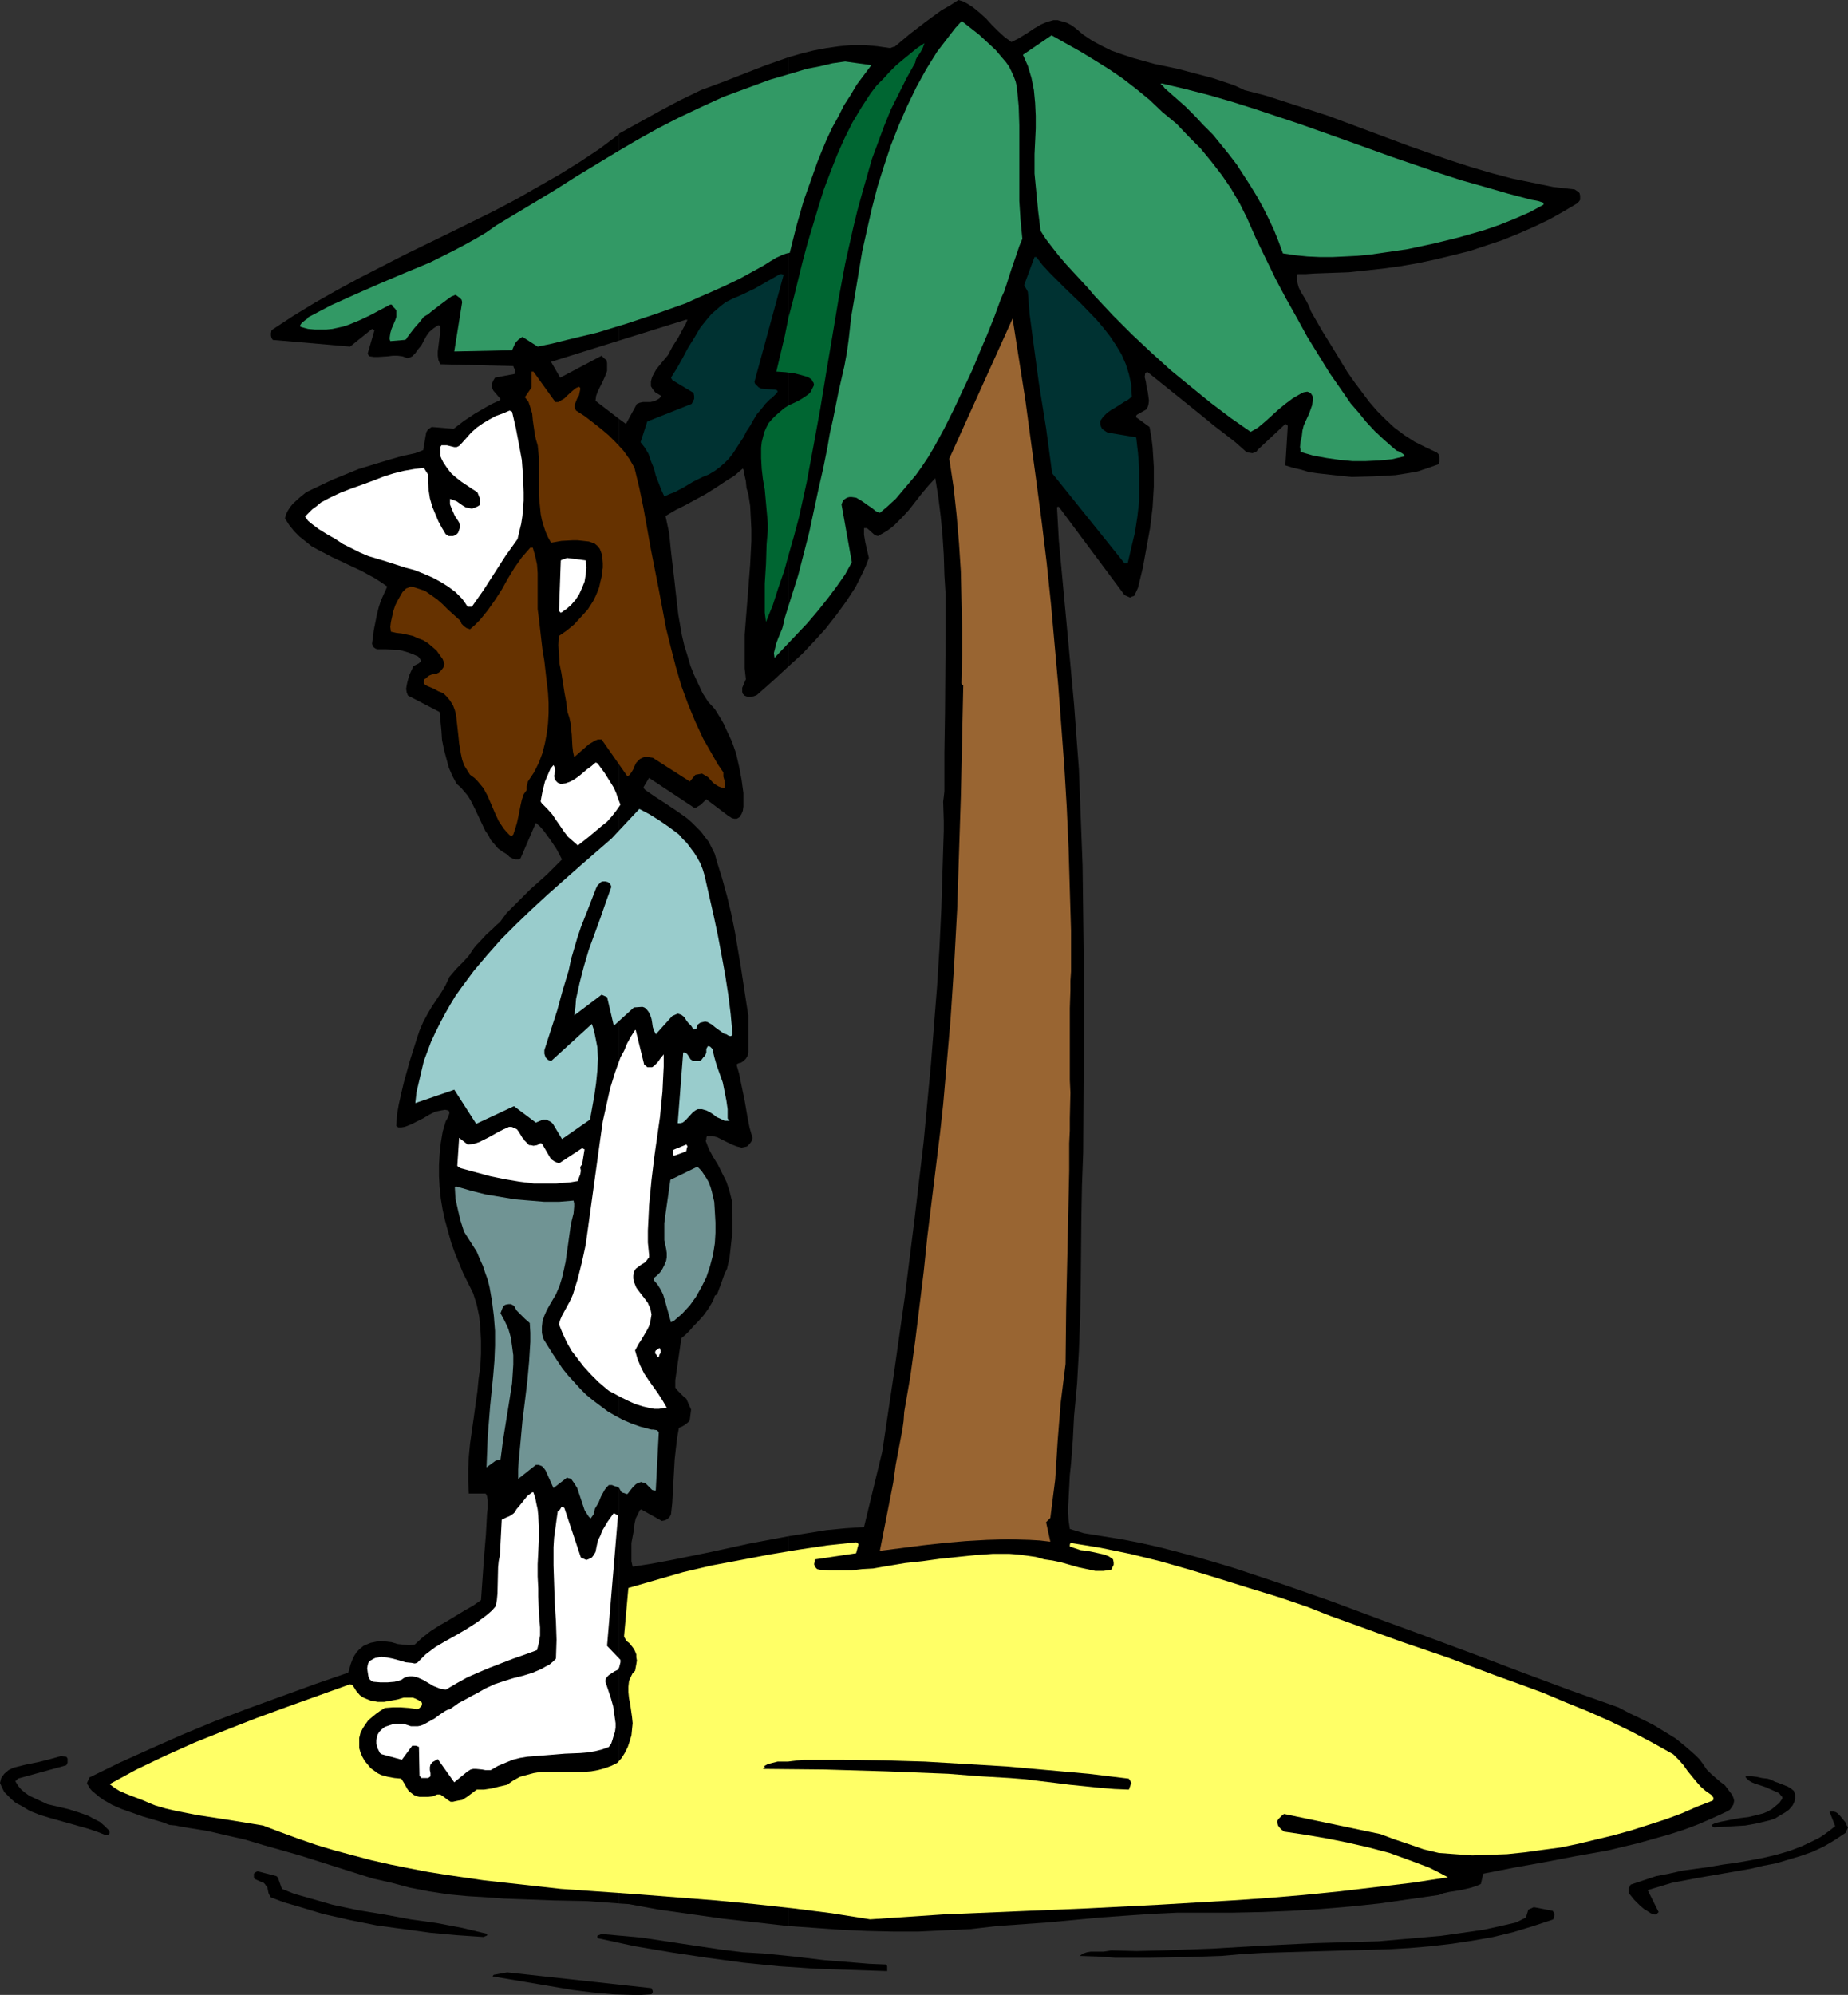
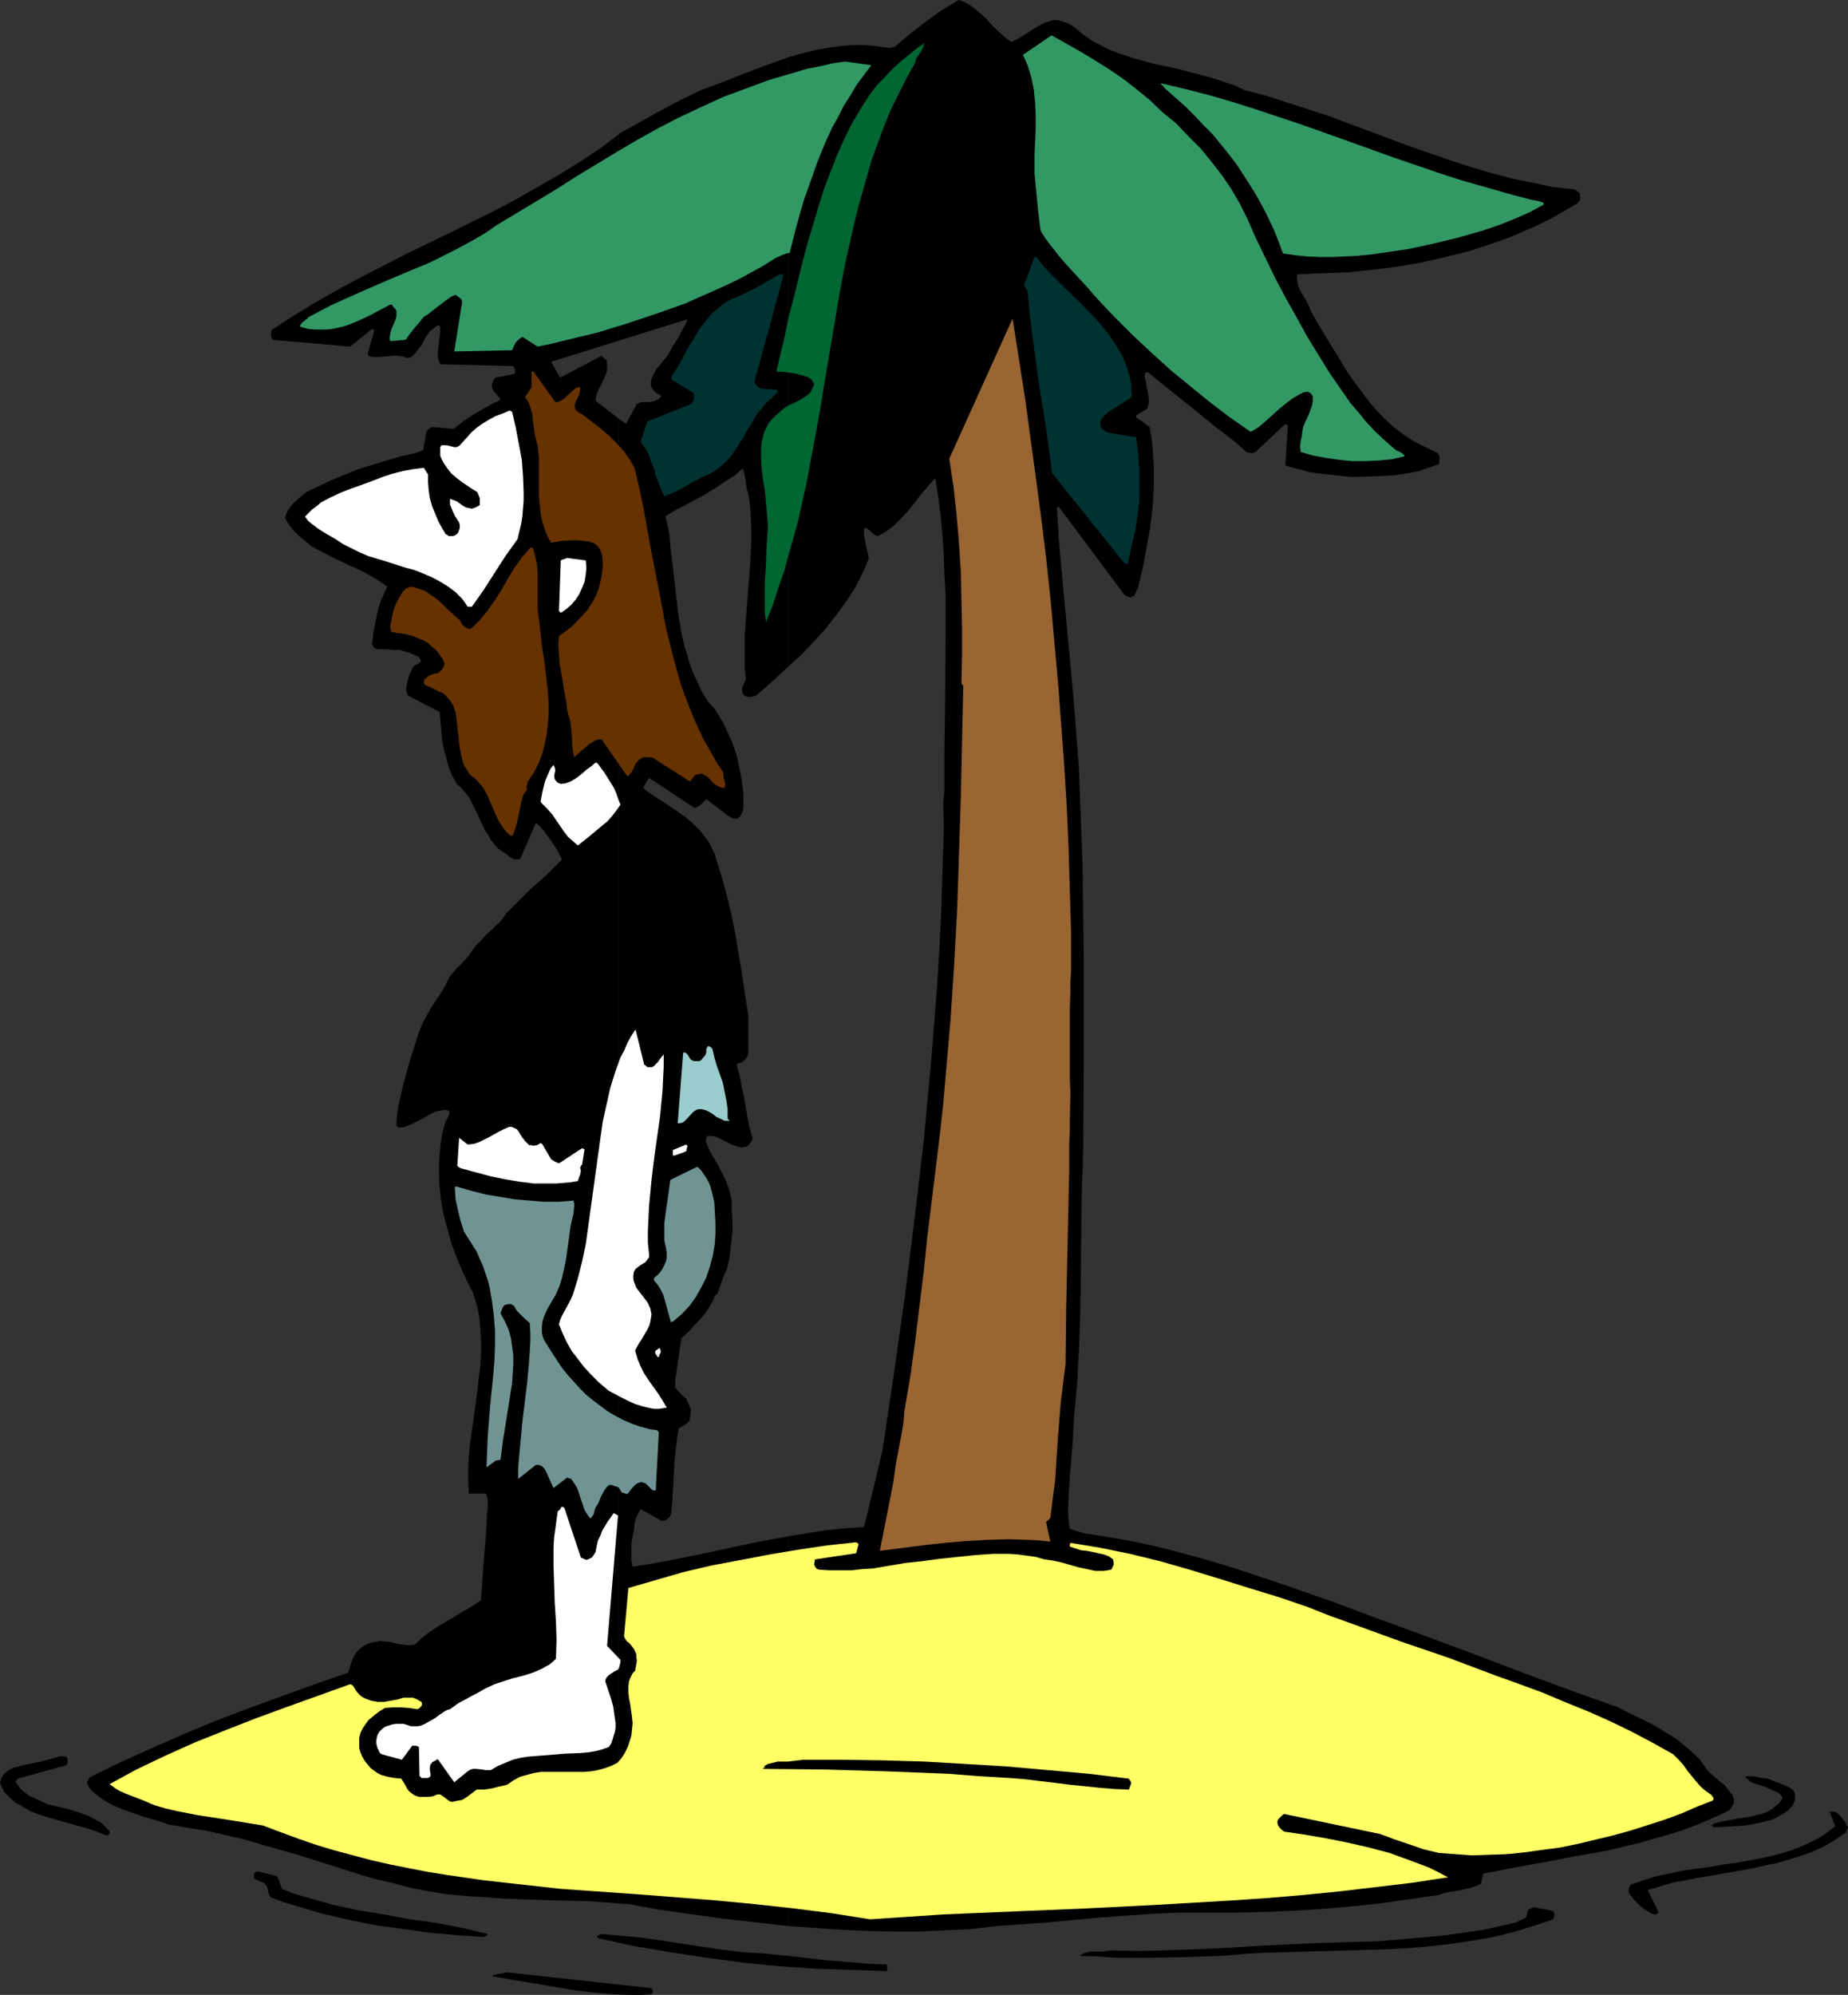
<svg xmlns="http://www.w3.org/2000/svg" xmlns:ns1="http://sodipodi.sourceforge.net/DTD/sodipodi-0.dtd" xmlns:ns2="http://www.inkscape.org/namespaces/inkscape" version="1.0" width="129.766mm" height="140.035mm" id="svg35" ns1:docname="Lonely on Island.wmf">
  <rect width="100%" height="100%" fill="#333333" stroke="none" />
  <ns1:namedview id="namedview35" pagecolor="#ffffff" bordercolor="#000000" borderopacity="0.25" ns2:showpageshadow="2" ns2:pageopacity="0.0" ns2:pagecheckerboard="0" ns2:deskcolor="#d1d1d1" ns2:document-units="mm" />
  <defs id="defs1">
    <pattern id="WMFhbasepattern" patternUnits="userSpaceOnUse" width="6" height="6" x="0" y="0" />
  </defs>
  <path style="fill:#000000;fill-opacity:1;fill-rule:evenodd;stroke:none" d="m 209.272,407.576 v 103.429 l 6.949,0.485 6.787,0.485 6.949,0.323 6.949,0.162 h 6.949 l 6.787,-0.323 6.949,-0.323 6.949,-0.808 6.787,-0.485 6.787,-0.485 13.736,-1.293 6.787,-0.485 6.949,-0.485 6.949,-0.323 h 6.949 7.757 l 7.757,-0.162 7.757,-0.323 7.757,-0.485 7.757,-0.646 7.757,-0.808 7.918,-1.131 7.918,-1.131 1.293,-0.485 1.454,-0.323 3.07,-0.485 2.747,-0.646 1.454,-0.485 1.131,-0.485 0.646,-2.747 v 0 l 8.242,-1.616 8.08,-1.454 8.403,-1.616 8.242,-1.454 8.08,-1.939 4.04,-1.131 4.04,-1.131 4.04,-1.293 3.878,-1.454 3.717,-1.616 3.878,-1.778 0.808,-0.485 0.485,-0.646 0.485,-0.808 0.162,-0.97 -0.162,-0.646 -0.323,-0.808 -0.97,-1.293 -0.97,-1.293 -1.293,-0.97 -2.424,-2.101 -1.131,-1.131 -0.97,-1.454 -0.97,-1.293 -1.131,-1.131 -2.586,-2.263 -2.586,-2.101 -2.909,-1.778 -2.909,-1.778 -3.232,-1.616 -3.07,-1.454 -3.07,-1.616 -12.766,-4.525 -12.605,-4.687 -12.766,-4.848 -12.605,-4.687 -12.766,-4.687 -12.605,-4.687 -12.928,-4.525 -13.09,-4.363 -4.848,-1.454 -5.01,-1.454 -4.848,-1.293 -5.01,-1.293 -5.01,-1.131 -5.01,-0.97 -5.01,-0.808 -5.01,-0.808 -3.717,-1.131 -0.162,-1.131 -0.162,-1.131 -0.162,-2.747 0.323,-5.979 0.162,-3.232 0.323,-3.071 0.485,-6.303 0.323,-6.303 0.808,-8.727 0.485,-8.727 0.323,-8.727 0.162,-8.727 0.162,-17.454 0.162,-8.888 0.323,-8.727 0.162,-25.373 v -25.211 l -0.162,-12.767 -0.162,-12.767 -0.485,-12.767 -0.485,-12.767 -0.646,-8.565 -0.646,-8.727 -1.616,-17.454 -1.616,-17.292 -0.808,-8.727 -0.485,-8.727 0.162,-0.162 h 0.323 l 17.453,23.433 1.454,0.646 0.646,-0.323 h 0.162 l 0.323,-0.162 0.97,-2.101 1.293,-5.333 0.97,-5.333 0.97,-5.333 0.646,-5.333 0.323,-5.495 v -5.333 l -0.162,-2.586 -0.162,-2.586 -0.323,-2.586 -0.485,-2.747 -3.555,-2.586 v -0.323 l 0.162,-0.323 2.586,-1.454 0.323,-0.646 0.162,-0.485 0.162,-1.131 -0.162,-1.293 -0.162,-1.131 -0.323,-1.293 -0.162,-1.293 -0.323,-1.293 0.162,-1.131 0.485,-0.162 h 0.162 l 14.867,11.959 2.747,2.263 2.747,2.101 2.909,2.263 2.909,2.586 0.323,0.162 h 0.323 l 0.97,0.162 0.808,-0.323 0.323,-0.162 0.162,-0.323 7.434,-6.949 0.323,0.162 0.162,0.162 0.162,0.162 -0.646,10.505 2.101,0.646 2.101,0.485 2.101,0.646 2.262,0.323 4.363,0.485 4.686,0.485 5.818,-0.162 2.909,-0.162 2.909,-0.162 3.07,-0.485 2.747,-0.485 2.909,-0.97 2.747,-0.97 0.162,-0.646 v -0.646 -0.646 l -0.162,-0.646 -0.323,-0.323 -0.162,-0.162 -3.07,-1.454 -2.909,-1.454 -2.747,-1.778 -2.586,-1.939 -2.262,-2.101 -2.262,-2.263 -2.101,-2.424 -1.939,-2.586 -1.939,-2.586 -1.939,-2.747 -3.232,-5.333 -3.394,-5.495 -3.07,-5.333 -0.485,-1.293 -0.646,-1.293 -0.646,-1.131 -0.808,-1.293 -0.646,-1.293 -0.323,-1.131 -0.162,-1.293 V 73.209 l 0.162,-0.485 h 2.101 l 2.424,-0.162 4.525,-0.162 4.525,-0.162 4.525,-0.485 4.525,-0.485 4.686,-0.646 4.686,-0.808 4.525,-0.97 4.686,-1.131 4.525,-1.131 4.363,-1.454 4.363,-1.454 4.363,-1.778 4.04,-1.778 4.04,-1.939 3.717,-2.101 3.555,-2.101 0.485,-0.485 0.323,-0.485 v -0.646 -0.485 l -0.162,-0.646 -0.323,-0.323 -0.485,-0.323 -0.485,-0.323 -5.656,-0.646 -5.494,-1.131 -5.494,-1.131 -5.494,-1.454 -5.494,-1.616 -5.494,-1.778 -10.666,-3.717 -10.827,-4.04 -10.827,-4.04 -5.494,-1.778 -5.494,-1.778 -5.494,-1.778 -5.656,-1.454 -2.747,-1.293 -2.909,-0.97 -2.909,-0.97 -3.07,-0.808 -6.141,-1.616 -6.141,-1.293 -2.909,-0.808 -2.909,-0.808 -2.909,-0.97 -2.747,-0.97 -2.586,-1.293 -2.424,-1.293 -2.424,-1.616 -2.101,-1.778 -1.131,-0.808 -1.293,-0.646 -1.131,-0.323 -1.131,-0.323 h -1.131 l -1.131,0.323 -0.97,0.323 -1.131,0.485 -1.939,1.131 -1.939,1.293 -2.101,1.293 -1.939,0.97 -1.778,-1.293 -1.778,-1.616 -1.616,-1.616 -1.616,-1.778 -1.616,-1.454 -1.778,-1.454 -0.97,-0.646 -0.808,-0.485 -0.97,-0.485 L 254.358,0 l -2.262,1.454 -2.262,1.293 -4.202,3.071 -4.202,3.232 -4.04,3.394 h -0.162 -0.162 l -0.808,0.323 -3.394,-0.485 -3.394,-0.323 h -3.394 l -3.394,0.323 -3.394,0.485 -3.394,0.646 -3.232,0.808 -3.394,0.97 V 176.8 l 3.555,-3.232 3.232,-3.394 3.07,-3.394 2.909,-3.717 2.586,-3.555 2.424,-3.717 0.97,-1.939 0.97,-1.939 0.808,-1.778 0.808,-2.101 -0.485,-2.101 -0.485,-2.101 -0.323,-1.939 v -0.97 -0.808 h 0.646 l 0.323,0.162 1.616,1.454 0.485,0.323 0.646,0.162 1.131,-0.646 1.131,-0.646 1.131,-0.808 0.97,-0.808 1.939,-1.939 1.939,-2.101 3.394,-4.363 1.778,-2.101 1.778,-1.939 0.808,5.01 0.646,5.171 0.485,5.171 0.323,5.01 0.162,5.333 0.323,5.171 v 10.343 l -0.162,21.009 -0.162,10.505 v 10.343 l -0.162,1.454 -0.162,1.293 0.162,5.171 v 2.586 l -0.323,10.181 -0.323,10.343 -0.485,10.343 -0.646,10.343 -0.808,10.181 -0.808,10.343 -0.97,10.343 -0.97,10.343 -2.424,20.524 -2.586,20.686 -2.909,20.524 -3.07,20.524 -4.848,20.039 -5.01,0.323 -5.01,0.485 -5.01,0.808 z" id="path1" />
  <path style="fill:#000000;fill-opacity:1;fill-rule:evenodd;stroke:none" d="M 209.272,176.8 V 15.191 l -5.979,2.101 -5.818,2.263 -5.818,2.263 -5.656,2.101 -5.656,2.747 -5.171,2.747 -10.504,5.818 -0.323,0.162 v 0.162 54.785 l 17.614,-5.495 h 0.485 l -0.485,1.131 -0.646,1.131 -1.293,2.424 -1.454,2.263 -1.293,2.424 -1.616,1.939 -1.454,1.778 -0.646,1.131 -0.485,0.97 -0.323,1.131 v 1.293 l 0.485,0.808 0.646,0.808 0.808,0.485 0.808,0.485 -0.485,0.646 -0.808,0.485 -0.808,0.323 -0.808,0.162 h -0.97 -0.97 l -0.808,0.162 -0.808,0.323 -2.909,5.333 -1.778,-1.293 v 393.84 l 2.586,0.162 2.586,0.485 5.333,0.97 17.13,2.424 8.726,0.97 8.565,0.97 V 407.576 l -10.342,1.939 -10.342,2.263 -10.342,2.101 -5.171,0.97 -5.171,0.808 -0.323,-1.454 v -1.616 -1.616 -1.616 l 0.646,-3.394 0.162,-1.616 0.323,-1.454 0.323,-0.646 0.323,-0.646 0.323,-0.646 0.162,-0.323 0.323,-0.162 5.494,3.071 0.808,-0.162 0.646,-0.323 0.646,-0.646 0.162,-0.323 0.162,-0.323 0.323,-2.909 0.162,-2.909 0.162,-2.909 0.162,-2.909 0.162,-2.909 0.323,-2.909 0.323,-2.747 0.485,-2.747 0.808,-0.323 0.808,-0.485 0.808,-0.646 0.323,-0.323 0.162,-0.485 0.323,-2.586 -1.293,-2.909 -0.485,-0.323 -0.323,-0.323 -0.646,-0.646 -0.808,-0.808 -0.646,-0.808 v -1.939 l 1.616,-11.151 1.131,-0.97 1.131,-1.131 1.131,-1.293 0.97,-0.97 1.454,-1.616 1.293,-1.778 0.97,-1.616 0.485,-0.97 0.323,-0.97 0.323,-0.162 0.162,-0.162 0.162,-0.162 0.485,-1.293 0.485,-1.293 0.97,-2.747 0.646,-1.293 0.323,-1.454 0.323,-1.293 0.162,-1.454 0.323,-2.909 0.323,-2.747 v -2.747 l -0.162,-2.586 v -1.454 -1.454 l -0.323,-1.293 -0.323,-1.293 -0.808,-2.424 -1.131,-2.263 -1.131,-2.263 -1.293,-2.101 -1.131,-2.101 -0.808,-2.101 0.162,-0.485 v -0.323 l 0.162,-0.485 h 0.646 0.808 l 1.293,0.323 1.293,0.646 2.586,1.293 1.293,0.485 0.646,0.162 0.646,0.162 0.808,-0.162 0.646,-0.162 0.646,-0.646 0.485,-0.646 0.323,-0.808 v -0.323 l -0.162,-0.323 -0.646,-2.263 -0.485,-2.424 -0.808,-4.687 -0.97,-4.687 -0.485,-2.424 -0.646,-2.263 v -0.323 l 0.323,-0.162 0.323,-0.162 h 0.323 l 0.808,-0.485 0.646,-0.646 0.485,-0.808 0.162,-0.97 v -3.232 -3.232 -3.232 l -0.485,-3.071 -1.454,-9.535 -1.616,-9.535 -0.97,-4.848 -1.131,-4.687 -1.293,-4.687 -1.454,-4.687 -0.485,-1.778 -0.808,-1.616 -0.808,-1.616 -1.131,-1.454 -0.97,-1.293 -1.293,-1.293 -1.131,-1.131 -1.293,-1.131 -2.747,-1.939 -2.909,-1.939 -2.747,-1.778 -2.586,-1.778 -0.323,-0.323 -0.162,-0.323 v -0.162 l 1.454,-2.424 11.958,7.919 h 0.485 l 0.485,-0.323 0.808,-0.485 0.646,-0.646 0.808,-0.808 5.979,4.525 0.323,0.162 0.485,0.323 0.646,0.162 h 0.646 l 0.323,-0.162 0.485,-0.323 0.485,-0.808 0.323,-0.808 0.162,-1.131 v -3.555 l -0.485,-3.555 -0.646,-3.394 -0.808,-3.555 -1.131,-3.232 -1.454,-3.071 -0.646,-1.454 -0.808,-1.454 -0.808,-1.293 -0.808,-1.293 -1.778,-1.939 -1.454,-2.263 -1.131,-2.424 -1.131,-2.424 -0.97,-2.424 -0.808,-2.747 -0.808,-2.586 -0.646,-2.747 -0.97,-5.495 -0.646,-5.656 -0.323,-2.909 -0.323,-2.747 -0.646,-5.495 -0.485,-4.848 -0.485,-2.263 -0.485,-2.263 2.747,-1.616 2.586,-1.293 5.333,-2.909 2.586,-1.616 2.424,-1.616 2.586,-1.616 2.262,-1.939 0.162,0.323 0.323,1.616 0.323,1.454 0.162,1.778 0.485,1.616 0.485,3.071 0.162,3.071 0.162,3.232 v 3.071 l -0.323,6.303 -0.485,6.303 -0.485,6.141 -0.485,6.141 v 2.909 3.071 2.909 l 0.323,2.909 -0.485,1.131 -0.485,1.131 v 0.485 0.646 l 0.162,0.485 0.485,0.485 0.808,0.323 h 0.808 l 0.808,-0.162 0.808,-0.323 4.202,-3.717 z" id="path2" />
  <path style="fill:#000000;fill-opacity:1;fill-rule:evenodd;stroke:none" d="M 164.347,90.339 V 35.554 l -5.171,3.879 -5.333,3.555 -5.494,3.394 -5.656,3.232 -5.656,3.232 -5.818,3.071 -11.797,5.818 -11.958,5.818 -5.979,3.071 -5.979,3.071 -5.979,3.232 -5.979,3.394 -5.818,3.555 -5.656,3.717 -0.162,0.808 v 0.646 l 0.162,0.646 0.323,0.485 20.523,1.778 5.818,-4.687 0.323,0.162 0.323,0.162 -1.778,6.141 0.162,0.485 0.323,0.323 1.131,0.162 h 1.131 l 2.586,-0.162 1.293,-0.162 h 1.293 l 1.293,0.162 1.293,0.485 0.646,-0.162 0.646,-0.323 0.808,-0.808 0.808,-1.131 0.808,-0.97 1.293,-2.424 0.808,-1.131 1.131,-0.97 0.485,-0.323 0.485,-0.323 0.323,-0.162 h 0.162 l 0.162,0.162 0.162,0.323 v 1.293 l -0.162,1.293 -0.162,1.293 -0.162,1.293 -0.162,1.293 v 1.131 l 0.162,1.131 0.485,1.131 19.392,0.485 0.162,0.485 0.323,0.485 v 0.646 l -0.162,0.485 -5.171,0.97 -0.485,0.808 -0.323,0.808 v 0.97 l 0.323,0.808 1.939,2.263 -0.162,0.323 -0.323,0.162 -1.778,0.808 -1.454,0.808 -3.07,1.778 -2.909,1.939 -2.747,2.101 -5.818,-0.485 -0.485,0.323 -0.485,0.323 -0.485,0.808 -0.808,4.687 -2.101,0.808 -3.717,0.808 -3.878,1.131 -3.717,1.131 -3.717,1.131 -3.555,1.454 -3.555,1.454 -3.394,1.616 -3.394,1.616 -1.778,1.454 -1.778,1.616 -0.646,0.808 -0.646,0.97 -0.485,0.97 -0.323,1.131 1.131,1.778 1.293,1.616 1.454,1.454 1.616,1.293 1.616,1.293 1.778,0.97 3.717,1.939 7.595,3.555 3.555,1.939 1.778,1.131 1.616,1.131 -0.808,1.778 -0.808,1.778 -0.646,1.939 -0.485,1.939 -0.808,4.04 -0.485,3.717 0.162,0.485 0.323,0.485 0.485,0.323 0.485,0.162 h 2.262 l 2.262,0.162 h 1.293 l 1.131,0.323 1.131,0.323 1.293,0.485 1.454,0.646 0.485,0.646 0.162,0.323 v 0.323 l -0.485,0.485 -1.293,0.646 -0.323,0.323 -0.162,0.485 -0.808,1.778 -0.485,1.778 -0.162,0.808 -0.162,0.97 0.162,0.97 0.323,0.808 8.403,4.363 0.485,5.01 0.162,2.424 0.485,2.424 0.646,2.424 0.646,2.424 0.97,2.263 1.131,2.101 1.131,0.97 0.808,0.97 0.97,1.131 0.808,1.293 1.293,2.586 2.586,5.495 0.808,1.131 0.646,1.293 0.97,1.131 0.97,1.131 1.131,0.808 1.293,0.808 0.646,0.646 0.97,0.485 0.485,0.162 h 0.485 0.485 l 0.485,-0.323 4.04,-9.373 1.131,0.97 0.97,1.131 1.778,2.424 1.616,2.424 1.454,2.747 -1.939,1.939 -2.101,2.101 -4.363,3.879 -2.101,2.101 -2.101,2.101 -2.101,2.101 -1.778,2.424 -0.97,0.808 -0.808,0.808 -1.939,1.778 -1.778,1.939 -0.808,0.808 -0.646,0.808 -1.293,1.939 -1.616,1.778 -1.778,1.778 -1.778,2.101 -0.97,2.101 -1.131,1.939 -2.586,3.879 -1.131,1.939 -1.131,2.101 -0.97,2.263 -0.808,2.424 -1.778,5.656 -1.616,5.818 -0.646,2.747 -0.646,2.909 -0.485,2.747 -0.162,2.747 v 0.323 h 0.162 l 0.323,0.323 h 0.808 l 0.97,-0.162 0.808,-0.323 0.808,-0.323 1.616,-0.808 1.616,-0.808 1.616,-0.97 1.616,-0.808 0.808,-0.162 0.808,-0.162 0.97,-0.162 0.808,0.162 0.323,0.323 v 0.485 l -0.162,0.485 -0.162,0.485 -0.646,1.131 -0.808,2.747 -0.485,2.909 -0.323,3.071 -0.162,2.909 v 2.909 l 0.162,2.909 0.323,3.071 0.485,2.909 0.646,2.909 0.808,2.909 0.808,2.909 0.97,2.747 1.131,2.747 1.131,2.747 1.293,2.586 1.293,2.586 0.97,3.071 0.646,3.071 0.323,3.232 0.162,3.232 v 3.394 l -0.162,3.394 -0.485,3.394 -0.323,3.394 -0.485,3.394 -0.485,3.555 -0.97,6.788 -0.323,3.394 -0.162,3.394 v 3.232 l 0.162,3.232 h 4.525 v 0.162 l 0.162,0.162 0.162,0.485 0.162,0.97 v 1.131 1.131 l -0.162,1.131 -0.323,5.818 -0.485,5.818 -0.808,11.474 -2.101,1.454 -2.262,1.293 -4.525,2.747 -2.262,1.293 -2.262,1.454 -2.262,1.778 -1.939,1.778 -1.454,0.162 -1.616,-0.162 -1.454,-0.162 -1.616,-0.485 -1.454,-0.162 -1.616,-0.162 -1.616,0.323 -0.808,0.162 -0.808,0.323 -1.131,0.485 -0.97,0.808 -0.808,0.808 -0.646,0.97 -0.485,0.97 -0.485,1.293 -0.646,2.263 -8.888,3.071 -8.888,3.232 -8.888,3.232 -8.888,3.394 -8.565,3.555 -8.403,3.717 -8.242,3.717 -7.918,3.879 -0.646,1.454 v 0.162 l 0.162,0.323 0.162,0.162 0.162,0.485 0.808,0.97 0.97,0.808 0.97,0.808 1.131,0.808 2.262,1.293 2.586,1.131 2.747,0.97 2.747,0.97 5.494,1.616 1.616,0.646 1.616,0.162 1.616,0.323 1.939,0.323 5.01,0.808 4.848,1.131 5.01,1.131 4.848,1.454 9.696,2.747 9.696,3.071 9.696,3.071 5.01,1.131 4.848,1.293 5.01,0.97 5.171,0.808 5.171,0.485 5.333,0.323 4.363,0.323 4.363,0.162 8.726,0.323 8.565,0.162 4.525,0.323 4.363,0.323 V 111.187 l -6.302,-4.848 0.162,-1.293 0.485,-1.293 0.646,-1.293 0.646,-1.293 0.646,-1.454 0.485,-1.293 v -1.454 -0.646 l -0.162,-0.808 -0.485,-0.323 -0.323,-0.323 -0.323,-0.323 -0.162,-0.162 -10.989,5.818 -2.424,-4.202 z" id="path3" />
-   <path style="fill:#329965;fill-opacity:1;fill-rule:evenodd;stroke:none" d="m 255.328,5.656 2.262,1.778 2.262,1.778 2.101,1.939 2.262,2.101 1.778,2.101 0.97,1.131 0.808,1.131 0.646,1.293 0.646,1.454 0.485,1.293 0.323,1.454 0.485,5.171 0.162,5.01 v 10.02 5.01 5.01 l 0.323,5.01 0.485,5.01 -0.808,1.939 -0.646,1.939 -1.454,4.202 -1.293,4.04 -0.646,1.939 -0.808,1.778 -1.778,4.848 -1.939,4.848 -1.939,4.525 -1.939,4.687 -5.01,10.666 -2.586,5.171 -2.747,5.01 -1.454,2.424 -1.616,2.424 -1.616,2.263 -1.778,2.101 -1.778,2.101 -1.778,2.101 -2.101,1.939 -2.101,1.778 -1.131,-0.485 -0.97,-0.808 -0.97,-0.646 -1.131,-0.808 -0.97,-0.646 -1.131,-0.646 -1.131,-0.162 h -0.646 l -0.646,0.162 -0.485,0.323 -0.485,0.323 -0.485,1.131 2.747,15.353 -1.778,3.232 -2.262,3.232 -2.424,3.232 -2.586,3.232 -2.747,3.232 -2.909,3.071 -5.818,6.141 -0.162,-1.293 0.323,-1.293 0.323,-1.293 0.485,-1.293 1.131,-2.747 0.323,-1.293 0.323,-1.454 1.778,-5.656 1.778,-5.656 1.454,-5.656 1.454,-5.656 2.424,-11.313 1.293,-5.656 1.131,-5.656 0.646,-3.717 0.808,-3.555 1.454,-7.272 1.616,-7.111 0.646,-3.555 0.485,-3.555 0.646,-5.818 0.97,-5.656 0.97,-5.818 0.97,-5.818 1.293,-5.818 1.293,-5.656 1.454,-5.656 1.778,-5.656 1.778,-5.333 2.101,-5.333 2.262,-5.171 2.424,-5.01 2.586,-4.687 2.909,-4.687 3.232,-4.202 1.616,-2.101 1.778,-1.939 z" id="path4" />
  <path style="fill:#329965;fill-opacity:1;fill-rule:evenodd;stroke:none" d="m 279.083,9.373 7.757,4.363 3.717,2.263 3.878,2.424 3.555,2.424 3.555,2.747 3.555,2.909 3.394,3.232 3.717,3.071 3.232,3.394 3.232,3.232 2.909,3.555 2.747,3.555 2.424,3.555 2.262,3.879 1.939,3.879 2.424,5.495 2.586,5.333 2.586,5.333 2.747,5.171 2.909,5.171 2.747,5.01 5.979,9.697 3.717,5.333 1.778,2.586 2.101,2.424 2.101,2.586 2.262,2.424 2.424,2.263 2.586,2.263 0.808,0.646 0.485,0.162 0.323,0.162 0.808,0.485 0.323,0.323 0.162,0.323 -3.394,0.808 -3.394,0.323 -3.555,0.162 h -3.555 l -3.394,-0.323 -3.394,-0.485 -3.555,-0.646 -3.394,-0.97 v -0.646 l -0.162,-0.646 0.162,-1.454 0.323,-1.454 0.162,-1.454 0.323,-1.293 0.485,-1.131 0.97,-2.101 0.808,-2.263 0.162,-1.131 v -1.131 l -0.162,-0.323 -0.323,-0.485 -0.485,-0.323 -0.485,-0.162 -0.97,0.162 -0.97,0.485 -1.939,1.131 -1.939,1.454 -1.778,1.454 -1.778,1.616 -1.778,1.616 -1.939,1.616 -1.939,1.131 -5.333,-3.717 -5.333,-4.04 -5.171,-4.202 -5.333,-4.363 -5.171,-4.687 -5.171,-4.848 -5.01,-5.01 -4.848,-5.171 -1.778,-2.101 -1.939,-2.101 -3.878,-4.202 -1.939,-2.263 -1.778,-2.263 -1.616,-2.101 -1.454,-2.263 -0.646,-5.171 -0.485,-5.01 -0.485,-5.01 v -5.171 l 0.162,-3.394 0.162,-3.394 v -3.394 l -0.162,-3.394 -0.323,-3.394 -0.646,-3.232 -0.97,-3.232 -0.646,-1.454 -0.646,-1.454 z" id="path5" />
  <path style="fill:#006632;fill-opacity:1;fill-rule:evenodd;stroke:none" d="m 245.309,11.636 -0.485,1.293 -0.646,1.131 -0.808,1.131 -0.323,0.646 -0.162,0.808 -2.262,4.04 -2.101,4.202 -2.101,4.202 -1.778,4.363 -1.616,4.363 -1.616,4.363 -1.293,4.525 -1.293,4.525 -1.293,4.687 -1.131,4.687 -2.101,9.373 -1.778,9.535 -1.616,9.697 -1.616,9.535 -1.616,9.858 -1.778,9.697 -1.778,9.535 -2.101,9.535 -1.293,4.848 -1.293,4.525 -1.293,4.687 -1.616,4.687 -1.454,4.525 -1.778,4.363 -0.323,-2.424 v -2.586 -5.171 l 0.323,-5.171 0.162,-5.171 0.162,-1.939 0.162,-1.778 v -1.939 l -0.162,-1.778 -0.323,-3.555 -0.323,-3.555 -0.485,-2.747 -0.323,-2.747 -0.162,-2.909 v -2.747 l 0.162,-1.454 0.323,-1.293 0.323,-1.293 0.485,-1.131 0.646,-1.293 0.97,-1.131 0.97,-0.97 1.131,-0.97 1.131,-0.97 1.293,-0.808 1.454,-0.646 1.293,-0.646 1.293,-0.808 1.131,-0.808 0.485,-0.485 0.323,-0.646 0.323,-0.646 0.323,-0.646 -0.162,-0.646 -0.162,-0.162 -0.162,-0.323 -0.162,-0.323 -0.97,-0.646 -1.131,-0.323 -1.131,-0.323 -1.293,-0.323 -2.424,-0.323 -2.424,-0.162 2.262,-9.535 0.97,-4.848 1.293,-4.848 2.424,-9.858 1.293,-4.848 1.454,-4.848 1.454,-4.848 1.454,-4.687 1.778,-4.687 1.778,-4.525 1.939,-4.363 2.101,-4.202 2.424,-4.04 2.424,-3.717 1.616,-2.101 1.778,-1.778 1.616,-1.778 1.778,-1.778 1.939,-1.616 1.778,-1.454 1.778,-1.454 1.939,-1.293 z" id="path6" />
  <path style="fill:#329965;fill-opacity:1;fill-rule:evenodd;stroke:none" d="m 224.301,16.322 6.949,0.97 -1.939,2.586 -1.939,2.586 -1.616,2.747 -1.778,2.747 -1.454,2.909 -1.616,2.909 -1.454,3.071 -1.293,3.071 -1.293,3.232 -1.131,3.232 -2.424,6.788 -1.939,6.788 -1.778,7.111 -0.808,0.162 -0.97,0.323 -1.778,0.808 -1.616,0.97 -1.778,1.131 -3.232,1.778 -3.232,1.778 -3.394,1.616 -3.555,1.616 -3.717,1.616 -3.555,1.616 -7.757,2.747 -7.757,2.586 -7.918,2.424 -8.08,1.939 -3.878,0.97 -3.878,0.808 -4.04,-2.586 -0.485,0.323 -0.485,0.323 -0.808,0.808 -0.485,0.97 -0.485,1.131 -15.352,0.323 2.101,-13.09 -0.162,-0.646 -0.485,-0.485 -0.646,-0.485 -0.485,-0.323 -1.131,0.485 -1.131,0.808 -1.939,1.454 -2.101,1.616 -0.97,0.808 -1.131,0.646 -1.131,1.454 -1.293,1.454 -1.131,1.454 -0.97,1.293 -0.162,0.323 -0.323,0.162 -3.878,0.323 -0.162,-0.485 v -0.485 l 0.162,-1.131 0.323,-1.131 0.485,-1.131 0.485,-1.131 0.323,-0.97 V 82.905 82.42 l -0.323,-0.485 -0.485,-0.485 -0.162,-0.323 -0.323,-0.323 h -0.323 l -2.747,1.454 -2.747,1.454 -2.747,1.293 -2.747,1.131 -1.454,0.485 -1.454,0.323 -1.454,0.323 -1.616,0.162 h -1.454 -1.616 l -1.778,-0.162 -1.778,-0.485 -0.323,-0.162 v -0.323 l 0.323,-0.485 0.323,-0.323 0.808,-0.646 0.485,-0.323 0.162,-0.323 3.07,-1.616 3.07,-1.616 6.464,-2.909 6.626,-2.909 6.464,-2.747 6.626,-2.747 6.141,-3.071 3.07,-1.616 2.909,-1.616 2.747,-1.616 2.747,-1.939 10.504,-6.303 5.333,-3.232 5.333,-3.394 10.666,-6.464 5.494,-3.232 5.494,-3.071 5.656,-2.909 5.818,-2.747 5.979,-2.747 6.141,-2.263 6.141,-2.263 6.626,-1.939 3.232,-0.97 3.394,-0.646 3.394,-0.808 z" id="path7" />
  <path style="fill:#329965;fill-opacity:1;fill-rule:evenodd;stroke:none" d="m 308.332,22.14 6.141,1.454 6.302,1.616 6.141,1.778 6.141,1.939 12.12,4.04 12.282,4.363 12.12,4.363 12.282,4.202 5.979,1.939 6.302,1.778 6.141,1.778 6.141,1.616 0.97,0.162 0.808,0.162 1.454,0.485 v 0.485 l -1.778,0.97 -1.778,0.97 -4.04,1.778 -4.04,1.616 -4.202,1.454 -6.787,1.939 -6.626,1.616 -6.787,1.454 -6.626,0.97 -3.394,0.485 -3.394,0.323 -3.232,0.162 -3.394,0.162 h -3.232 l -3.394,-0.162 -3.232,-0.323 -3.232,-0.485 -1.131,-3.071 -1.293,-3.232 -1.454,-3.071 -1.454,-2.909 -1.616,-2.909 -1.778,-2.909 -1.778,-2.747 -1.778,-2.747 -2.101,-2.747 -2.101,-2.586 -2.101,-2.586 -2.424,-2.424 -2.424,-2.586 -2.424,-2.424 -2.747,-2.424 -2.747,-2.424 -0.485,-0.646 -0.646,-0.485 z" id="path8" />
  <path style="fill:#003232;fill-opacity:1;fill-rule:evenodd;stroke:none" d="m 275.043,68.199 1.616,2.101 1.939,2.101 4.04,4.04 4.202,4.04 4.202,4.363 1.778,2.101 1.778,2.263 1.616,2.424 1.454,2.424 1.131,2.586 0.808,2.586 0.323,1.454 0.323,1.454 v 1.616 l 0.162,1.454 -0.97,0.808 -1.131,0.646 -2.262,1.454 -1.131,0.646 -1.131,0.808 -0.97,0.97 -0.808,1.131 v 0.808 l 0.162,0.646 0.323,0.646 0.646,0.485 0.485,0.323 h 0.162 v 0.162 l 7.757,1.293 0.485,4.202 0.323,4.202 v 4.202 4.202 l -0.485,4.202 -0.646,4.202 -0.97,4.04 -0.97,4.202 h -0.808 l -19.23,-23.918 -1.616,-11.959 -1.939,-12.121 -1.616,-11.959 -0.808,-6.141 -0.485,-5.98 -0.97,-1.778 2.747,-7.434 z" id="path9" />
  <path style="fill:#003232;fill-opacity:1;fill-rule:evenodd;stroke:none" d="m 207.009,72.724 h 0.485 l 0.485,0.162 -7.757,28.443 0.162,0.485 0.485,0.485 0.485,0.485 0.646,0.323 4.04,0.323 0.323,0.323 v 0.162 l -0.162,0.323 -0.323,0.323 -0.323,0.323 -0.485,0.485 -0.323,0.323 -0.323,0.162 -1.293,1.293 -1.131,1.454 -1.131,1.293 -0.97,1.616 -0.808,1.454 -0.97,1.454 -0.808,1.616 -0.97,1.454 -1.778,2.747 -1.131,1.454 -1.131,1.131 -1.293,1.131 -1.293,0.97 -1.616,0.97 -1.616,0.646 -2.586,1.293 -2.424,1.454 -2.424,1.293 -1.293,0.485 -1.454,0.646 -0.808,-1.778 -1.454,-3.717 -0.485,-1.939 -0.808,-1.939 -0.646,-1.939 -0.97,-1.616 -1.131,-1.454 1.778,-5.495 11.797,-4.687 0.323,-0.646 0.323,-0.646 v -0.808 l -0.162,-0.808 -5.656,-3.394 V 100.682 l -0.162,-0.162 -0.162,-0.323 1.616,-2.586 1.454,-2.586 1.454,-2.747 1.616,-2.586 1.616,-2.747 1.939,-2.424 1.131,-1.293 1.131,-0.97 1.293,-1.131 1.293,-0.97 1.939,-0.97 1.939,-0.808 3.717,-1.778 3.394,-1.939 z" id="path10" />
  <path style="fill:#996532;fill-opacity:1;fill-rule:evenodd;stroke:none" d="m 268.74,84.521 3.394,21.656 1.454,10.828 1.454,10.666 1.454,10.989 1.293,10.666 1.131,10.828 0.97,10.828 0.97,10.828 0.808,10.828 0.808,10.828 0.646,10.828 0.485,10.828 0.323,10.989 0.323,10.828 v 10.828 l -0.162,2.424 v 2.586 l -0.162,4.687 v 9.373 3.232 3.232 3.232 l 0.162,3.394 -0.162,6.788 v 3.232 l -0.162,3.394 v 7.272 l -0.162,7.434 -0.323,14.706 -0.323,14.545 -0.162,14.545 -0.646,5.171 -0.646,5.171 -0.808,10.181 -0.646,10.181 -0.646,5.01 -0.646,5.171 -1.131,1.131 1.131,5.171 -2.747,-0.323 -2.747,-0.162 -5.656,-0.162 -5.656,0.162 -5.656,0.323 -5.656,0.485 -5.818,0.646 -11.312,1.454 3.555,-18.1 0.646,-4.687 1.778,-9.373 0.323,-2.263 0.162,-2.424 1.616,-9.373 1.293,-9.373 1.131,-9.212 1.131,-9.212 0.97,-9.373 1.131,-9.212 2.262,-18.423 0.808,-7.434 0.646,-7.434 1.293,-14.868 0.97,-14.706 0.808,-14.868 0.485,-14.868 0.485,-14.868 0.323,-14.706 0.323,-14.706 v -0.162 h -0.162 l -0.162,-0.162 -0.162,-0.323 0.162,-7.434 v -7.434 l -0.162,-7.434 -0.162,-7.434 -0.485,-7.434 -0.646,-7.596 -0.808,-7.434 -1.131,-7.434 z" id="path11" />
  <path style="fill:#663200;fill-opacity:1;fill-rule:evenodd;stroke:none" d="m 141.561,98.581 5.818,8.08 h 0.485 0.323 l 0.808,-0.485 0.808,-0.485 0.808,-0.808 1.454,-1.293 0.808,-0.646 0.808,-0.323 0.323,0.323 v 0.323 l -0.162,0.808 -0.162,0.808 -0.485,0.808 -0.323,0.808 -0.323,0.808 v 0.808 l 0.162,0.485 0.162,0.323 2.262,1.454 2.101,1.616 2.262,1.778 2.101,1.778 1.939,1.939 1.939,2.101 1.616,2.263 1.293,2.263 1.293,5.333 1.131,5.495 1.939,10.828 2.101,10.666 0.97,5.171 0.97,5.171 1.293,5.171 1.293,5.01 1.454,5.01 1.778,4.848 1.939,4.687 2.101,4.525 1.293,2.263 1.293,2.263 1.293,2.263 1.454,2.101 v 1.131 l 0.323,1.131 0.162,0.97 -0.162,0.97 -0.808,-0.162 -0.808,-0.323 -0.808,-0.485 -0.646,-0.485 -1.293,-1.454 -0.808,-0.485 -0.808,-0.485 -1.778,0.323 -1.454,1.778 -9.858,-6.303 -1.131,-0.162 h -0.646 -0.485 l -0.485,0.162 -0.646,0.323 -0.485,0.485 -0.485,0.485 -0.485,0.97 -0.323,0.808 -0.485,0.808 -0.485,0.646 -0.162,0.162 -0.485,0.162 -6.787,-9.697 h -0.485 -0.485 l -0.808,0.323 -0.808,0.485 -0.808,0.485 -3.878,3.394 -0.323,-1.454 -0.162,-1.454 -0.162,-3.071 -0.323,-3.071 -0.323,-1.454 -0.485,-1.454 -0.323,-2.586 -0.485,-2.586 -0.808,-5.171 -0.485,-2.424 -0.162,-2.586 -0.162,-2.424 0.162,-2.424 2.101,-1.454 1.939,-1.616 1.778,-1.939 1.778,-1.939 1.454,-2.263 0.646,-1.293 0.485,-1.131 0.485,-1.293 0.323,-1.454 0.323,-1.293 0.162,-1.454 0.162,-0.97 v -1.131 l -0.162,-2.101 -0.323,-0.97 -0.323,-0.808 -0.646,-0.808 -0.808,-0.646 -1.454,-0.485 -1.454,-0.162 -1.454,-0.162 h -1.454 l -2.909,0.162 -2.747,0.485 -0.808,-1.454 -0.646,-1.454 -0.485,-1.454 -0.485,-1.616 -0.323,-1.616 -0.162,-1.616 -0.323,-3.232 v -6.949 -3.232 l -0.323,-3.232 -0.485,-1.616 -0.323,-1.616 -0.485,-3.394 -0.162,-1.778 -0.485,-1.616 -0.485,-1.454 -0.485,-0.646 -0.485,-0.646 1.778,-2.586 v -4.202 z" id="path12" />
  <path style="fill:#ffffff;fill-opacity:1;fill-rule:evenodd;stroke:none" d="m 135.259,108.924 0.323,0.162 0.323,0.162 0.97,4.202 0.808,4.202 0.808,4.363 0.323,4.363 0.162,4.202 v 2.263 l -0.162,1.939 -0.162,2.101 -0.323,2.101 -0.485,1.939 -0.485,2.101 -3.232,4.525 -2.909,4.525 -2.909,4.525 -3.07,4.363 h -0.485 -0.646 l -0.646,-0.97 -0.808,-1.131 -1.778,-1.778 -1.939,-1.454 -2.101,-1.293 -2.101,-1.131 -2.262,-0.97 -2.424,-0.97 -2.424,-0.646 -5.01,-1.616 -4.848,-1.454 -2.262,-0.97 -2.262,-1.131 -2.262,-1.131 -1.939,-1.293 -2.262,-1.293 -2.101,-1.293 -1.939,-1.454 -0.97,-0.808 -0.808,-1.131 0.97,-0.97 0.97,-0.97 1.131,-0.808 1.131,-0.97 2.424,-1.293 2.747,-1.293 2.909,-1.131 2.747,-0.97 3.07,-1.131 2.909,-1.131 2.586,-0.808 2.586,-0.646 2.747,-0.485 2.586,-0.323 1.131,1.778 v 2.101 l 0.162,2.101 0.323,2.101 0.646,2.263 0.808,1.939 0.808,1.939 0.97,1.778 0.97,1.616 0.646,0.323 v 0.162 h 0.162 1.131 l 0.485,-0.162 0.485,-0.323 0.323,-0.323 0.162,-0.323 0.323,-0.97 v -0.97 l -0.162,-0.485 -0.162,-0.323 -0.97,-1.454 -0.646,-1.454 -0.323,-0.808 -0.323,-0.808 v -0.646 -0.808 l 0.97,0.323 0.808,0.323 1.616,1.131 0.808,0.485 0.808,0.162 0.808,0.162 0.485,-0.162 0.485,-0.162 0.323,-0.162 0.323,-0.162 0.485,-0.323 v -0.97 -0.808 l -0.323,-0.808 -0.323,-0.808 -1.293,-0.808 -1.454,-0.97 -1.454,-0.97 -1.454,-1.131 -1.293,-1.131 -1.131,-1.454 -0.97,-1.454 -0.485,-0.97 -0.323,-0.808 v -0.808 -0.808 -0.646 l 0.323,-0.485 h 0.646 0.808 l 1.293,0.323 0.646,0.162 h 0.646 l 0.646,-0.323 0.485,-0.485 1.454,-1.616 1.293,-1.454 1.454,-1.293 1.616,-1.131 1.616,-0.97 1.778,-0.97 1.778,-0.646 z" id="path13" />
  <path style="fill:#663200;fill-opacity:1;fill-rule:evenodd;stroke:none" d="m 141.077,145.286 h 0.323 l 0.323,1.131 0.323,1.131 0.485,2.263 0.162,2.263 v 2.424 2.424 2.263 2.424 l 0.323,2.424 0.646,5.656 0.323,2.747 0.485,2.909 0.646,5.656 0.323,2.747 0.162,2.747 v 2.747 l -0.162,2.747 -0.323,2.586 -0.485,2.586 -0.646,2.586 -0.97,2.586 -1.293,2.586 -1.616,2.424 -0.162,0.646 -0.162,0.646 v 0.485 0.485 l -0.808,1.131 -0.485,1.454 -0.323,1.454 -0.323,1.616 -0.323,1.616 -0.323,1.454 -0.485,1.616 -0.485,1.454 -0.323,0.323 h -0.323 l -0.323,-0.162 -0.808,-0.808 -0.808,-0.97 -1.293,-1.939 -0.97,-2.101 -0.97,-2.263 -0.97,-2.263 -1.131,-2.101 -0.808,-0.97 -0.808,-0.97 -0.808,-0.808 -1.131,-0.808 -0.808,-1.293 -0.808,-1.293 -0.485,-1.454 -0.323,-1.454 -0.485,-2.909 -0.162,-1.616 -0.162,-1.454 -0.323,-2.909 -0.162,-1.454 -0.323,-1.293 -0.485,-1.293 -0.808,-1.293 -0.808,-0.97 -0.97,-0.97 -1.293,-0.485 -1.131,-0.646 -2.262,-0.97 -0.323,-0.323 -0.162,-0.323 0.162,-0.97 0.323,-0.162 0.323,-0.323 0.646,-0.485 0.808,-0.323 0.485,-0.162 h 0.646 l 0.646,-0.323 0.646,-0.646 0.485,-0.646 0.323,-0.97 -0.485,-1.293 -0.808,-1.131 -0.808,-1.131 -1.131,-0.97 -1.131,-0.97 -1.293,-0.808 -1.293,-0.485 -1.454,-0.646 -1.454,-0.323 -1.454,-0.323 -1.454,-0.162 -1.454,-0.323 -0.162,-1.293 0.162,-1.293 0.323,-1.454 0.323,-1.454 0.485,-1.454 0.646,-1.293 0.646,-1.131 0.646,-1.131 0.485,-0.485 0.485,-0.485 0.485,-0.162 0.646,-0.323 0.97,0.162 0.97,0.323 1.939,0.646 1.616,1.131 1.616,1.131 1.454,1.293 1.454,1.454 3.232,2.909 0.323,0.808 0.646,0.646 0.646,0.485 0.485,0.162 0.485,0.162 1.293,-1.131 1.293,-1.293 2.101,-2.586 1.939,-2.747 1.778,-2.747 0.808,-1.454 0.808,-1.454 1.778,-2.909 1.939,-2.747 2.262,-2.586 z" id="path14" />
  <path style="fill:#ffffff;fill-opacity:1;fill-rule:evenodd;stroke:none" d="m 150.449,148.033 5.01,0.646 0.162,1.939 -0.162,1.778 -0.323,1.939 -0.646,1.616 -0.808,1.778 -0.97,1.454 -1.131,1.293 -1.293,1.131 -0.485,0.323 -0.646,0.485 -0.323,0.162 -0.162,-0.162 v 0 l -0.162,-0.162 -0.162,-0.162 0.485,-13.413 0.323,-0.162 0.485,-0.162 0.485,-0.162 z" id="path15" />
  <path style="fill:#ffffff;fill-opacity:1;fill-rule:evenodd;stroke:none" d="m 158.206,202.334 0.323,0.162 0.162,0.162 1.778,2.424 1.616,2.586 0.808,1.293 0.646,1.454 0.485,1.454 0.646,1.616 -1.131,1.616 -1.131,1.454 -1.293,1.454 -1.616,1.293 -3.07,2.586 -3.07,2.424 -1.293,-1.131 -1.293,-1.131 -1.131,-1.454 -0.97,-1.454 -1.131,-1.616 -0.97,-1.454 -1.293,-1.454 -1.454,-1.454 -0.323,-0.485 v -0.162 0 l 0.485,-2.586 0.646,-2.586 0.485,-1.131 0.485,-1.131 0.485,-1.131 0.808,-0.97 0.323,0.646 0.162,0.808 -0.162,0.646 -0.162,0.808 0.162,0.808 0.323,0.485 0.485,0.485 0.808,0.323 1.293,-0.162 1.293,-0.485 1.131,-0.646 1.131,-0.808 0.97,-0.808 1.131,-0.97 1.131,-0.808 1.131,-0.97 z" id="path16" />
-   <path style="fill:#99cccc;fill-opacity:1;fill-rule:evenodd;stroke:none" d="m 169.68,214.616 2.747,1.454 2.586,1.616 2.586,1.778 2.586,1.939 0.97,1.131 1.131,1.131 0.97,1.293 0.97,1.293 0.808,1.293 0.808,1.454 0.646,1.616 0.485,1.616 2.424,10.666 1.131,5.333 0.97,5.171 0.97,5.333 0.808,5.171 0.646,5.171 0.485,5.333 -0.162,0.323 -0.323,0.162 h -0.162 l -0.485,-0.162 -0.485,-0.323 -0.646,-0.162 -1.131,-0.808 -1.131,-0.808 -0.97,-0.808 -1.131,-0.646 -0.646,-0.162 -0.646,0.162 -0.646,0.162 -0.646,0.485 v 0 l -0.162,0.323 -0.162,0.808 h -0.162 l -0.323,0.162 h -0.162 -0.323 l -0.162,-0.485 -0.323,-0.485 -0.323,-0.323 -0.485,-0.485 -0.485,-0.646 -0.485,-0.808 -0.808,-0.646 -0.97,-0.323 -1.454,0.646 -4.363,4.848 -0.485,-0.97 -0.323,-0.97 -0.162,-1.131 -0.162,-0.97 -0.323,-0.97 -0.485,-0.97 -0.646,-0.808 -0.485,-0.323 -0.485,-0.162 -2.262,0.162 -5.333,4.848 -1.778,-7.596 -1.454,-0.646 -7.272,5.495 0.323,-2.263 0.162,-2.101 0.97,-4.363 1.131,-4.363 1.293,-4.363 3.07,-8.404 1.454,-4.202 1.454,-4.04 -0.162,-0.485 -0.323,-0.485 -0.485,-0.323 -0.646,-0.162 h -0.646 l -0.485,0.162 -0.485,0.485 -0.485,0.485 -0.323,0.646 -1.939,5.01 -2.101,5.333 -0.97,2.909 -0.808,2.747 -0.808,2.747 -0.646,3.071 -1.616,5.333 -1.454,5.333 -3.394,10.505 v 0.485 0.485 l 0.323,0.97 0.646,0.646 0.808,0.323 10.827,-9.858 0.485,1.454 0.323,1.454 0.323,1.616 0.323,1.616 0.162,3.071 -0.162,3.232 -0.323,3.232 -0.485,3.394 -1.131,6.303 -7.434,5.171 -2.424,-4.04 -0.485,-0.485 -0.646,-0.323 -0.646,-0.323 h -0.808 l -1.939,0.808 -5.818,-4.363 -10.019,4.687 -5.818,-9.05 -10.342,3.555 0.323,-2.909 0.646,-2.747 0.646,-2.747 0.646,-2.747 0.97,-2.586 0.97,-2.586 1.131,-2.424 1.293,-2.586 1.293,-2.424 1.293,-2.263 1.454,-2.424 1.616,-2.263 3.232,-4.363 3.555,-4.202 3.717,-4.202 4.04,-4.04 4.04,-3.879 4.202,-3.879 8.403,-7.434 8.565,-7.434 z" id="path17" />
  <path style="fill:#ffffff;fill-opacity:1;fill-rule:evenodd;stroke:none" d="m 168.549,273.28 h 0.162 l 2.262,9.212 0.323,0.162 0.485,0.485 h 0.485 0.808 l 0.485,-0.323 0.485,-0.485 0.485,-0.485 0.808,-1.131 0.808,-0.97 v 3.232 l -0.162,3.232 -0.162,3.394 -0.323,3.232 -0.323,3.394 -0.485,3.394 -0.97,6.788 -0.808,6.626 -0.646,6.788 -0.162,3.394 -0.162,3.232 v 3.232 l 0.323,3.232 v 0.646 l -0.485,0.646 -0.485,0.646 -1.293,0.808 -0.646,0.485 -0.646,0.485 -0.485,0.808 -0.162,0.97 v 0.808 l 0.162,0.808 0.323,0.808 0.323,0.808 0.97,1.293 1.131,1.454 0.97,1.293 0.323,0.808 0.323,0.646 0.162,0.808 0.162,0.808 -0.162,0.97 -0.162,0.97 -0.323,1.131 -0.485,0.97 -1.131,1.939 -0.485,0.808 -0.646,0.97 -0.97,1.778 0.646,2.263 0.808,1.939 0.97,1.939 1.293,1.939 2.424,3.394 1.131,1.778 1.131,1.939 -1.131,0.162 -0.97,0.162 h -1.131 l -0.97,-0.162 -2.101,-0.485 -2.101,-0.646 -2.101,-0.97 -1.939,-0.97 -1.778,-0.97 -0.97,-0.485 -0.646,-0.485 -2.262,-1.939 -1.939,-1.939 -1.939,-2.101 -1.616,-2.101 -1.616,-2.101 -1.293,-2.263 -1.131,-2.424 -0.97,-2.424 0.323,-1.131 0.485,-1.131 0.97,-1.778 0.97,-1.778 0.485,-0.97 0.485,-1.131 1.293,-4.202 1.131,-4.525 0.97,-4.525 0.646,-4.687 1.293,-9.373 1.293,-9.373 0.646,-4.687 0.646,-4.525 0.97,-4.363 0.97,-4.363 1.293,-4.202 1.454,-4.04 0.97,-1.778 0.808,-1.939 0.97,-1.778 z" id="path18" />
  <path style="fill:#99cccc;fill-opacity:1;fill-rule:evenodd;stroke:none" d="m 188.102,277.643 h 0.323 l 0.162,0.162 0.162,0.162 0.323,0.323 0.485,2.101 0.646,2.263 1.616,4.525 0.485,2.424 0.485,2.424 0.323,2.263 v 2.424 l 0.162,0.323 h 0.162 l 0.162,0.323 h -1.293 l -0.97,-0.485 -1.131,-0.485 -0.808,-0.646 -0.97,-0.646 -0.97,-0.485 -1.131,-0.323 h -1.131 l -0.646,0.323 -0.646,0.485 -2.101,2.263 -0.646,0.485 -0.646,0.162 h -0.646 l 1.454,-18.747 h 0.485 l 0.323,0.162 0.323,0.323 0.323,0.485 0.485,0.808 0.485,0.323 0.485,0.162 h 1.454 l 0.485,-0.323 0.485,-0.646 0.485,-0.485 0.323,-0.808 v -0.97 l 0.162,-0.323 0.323,-0.485 z" id="path19" />
  <path style="fill:#ffffff;fill-opacity:1;fill-rule:evenodd;stroke:none" d="m 135.097,298.975 h 0.646 l 0.808,0.323 0.646,0.323 0.485,0.646 0.485,0.808 0.485,0.808 0.323,0.323 0.162,0.323 0.646,0.646 0.323,0.323 0.323,0.323 h 0.485 l 0.646,0.162 0.97,-0.162 0.323,-0.162 0.485,-0.323 h 0.323 l 0.162,0.162 0.162,0.162 2.262,3.879 0.485,0.323 0.485,0.323 1.131,0.485 6.141,-4.04 0.323,0.162 0.323,0.162 -0.646,4.04 -0.323,0.323 -0.162,0.485 0.162,0.808 -0.162,0.97 -0.323,0.808 -0.323,0.97 -1.939,0.323 -1.939,0.162 -1.939,0.162 h -1.939 -3.878 l -3.878,-0.485 -3.878,-0.646 -3.878,-0.808 -7.757,-2.101 -0.323,-0.162 -0.323,-0.162 -0.323,-0.323 0.485,-7.434 2.262,1.778 1.616,-0.162 1.454,-0.485 1.293,-0.646 1.293,-0.646 2.586,-1.454 1.293,-0.646 z" id="path20" />
  <path style="fill:#ffffff;fill-opacity:1;fill-rule:evenodd;stroke:none" d="m 182.285,303.824 0.162,0.323 -0.162,0.485 -0.162,0.808 -0.808,0.323 -1.778,0.646 -0.485,0.162 h -0.485 v -0.162 -1.293 l 3.555,-1.454 z" id="path21" />
  <path style="fill:#709494;fill-opacity:1;fill-rule:evenodd;stroke:none" d="m 185.193,309.642 0.97,0.97 0.646,0.97 0.646,0.97 0.646,1.131 0.485,1.293 0.323,1.131 0.646,2.747 0.162,2.586 0.162,2.909 v 2.747 l -0.162,2.747 -0.485,3.071 -0.808,3.071 -0.97,2.909 -1.293,2.586 -1.454,2.586 -1.616,2.263 -2.101,2.263 -2.262,1.939 -0.485,0.162 -0.162,0.162 v 0 l -0.808,-2.909 -0.808,-2.909 -0.485,-1.616 -0.646,-1.293 -0.808,-1.293 -0.97,-1.131 v -0.646 l 0.808,-0.646 0.808,-0.808 0.646,-0.97 0.485,-0.97 0.485,-1.131 0.162,-0.97 v -1.131 l -0.162,-1.131 -0.485,-2.263 v -2.263 -2.263 l 0.323,-2.424 0.646,-4.525 0.323,-2.263 0.323,-2.263 6.949,-3.394 z" id="path22" />
  <path style="fill:#709494;fill-opacity:1;fill-rule:evenodd;stroke:none" d="m 121.2,314.813 3.878,1.131 3.878,0.97 3.878,0.646 3.878,0.646 3.878,0.323 3.878,0.323 h 3.878 l 3.878,-0.323 0.162,0.808 v 0.808 l -0.162,1.778 -0.485,1.939 -0.323,1.616 -0.646,4.687 -0.646,4.525 -0.485,2.263 -0.485,2.101 -0.646,2.101 -0.97,2.263 -1.616,2.747 -0.808,1.454 -0.646,1.454 -0.485,1.454 -0.162,1.454 v 0.808 0.808 l 0.162,0.808 0.323,0.97 2.424,3.879 1.293,1.939 1.293,1.939 1.454,1.778 1.616,1.778 1.616,1.778 1.616,1.616 1.778,1.454 1.939,1.454 1.939,1.454 1.939,1.131 2.101,1.131 2.262,0.97 2.262,0.808 2.424,0.646 0.646,0.162 h 0.485 l 0.97,0.162 0.162,0.162 0.162,0.162 0.162,0.162 -0.808,15.514 h -0.485 l -0.485,-0.162 -0.646,-0.646 -0.485,-0.485 -0.323,-0.323 -0.323,-0.323 -0.646,-0.162 -0.485,-0.162 -0.485,0.162 -0.485,0.162 -0.485,0.323 -0.808,0.808 -0.646,0.808 -0.485,0.646 -0.323,0.323 -1.454,-0.485 -0.323,-0.485 -0.323,-0.646 -0.485,-0.323 -0.646,-0.162 -0.808,-0.323 h -0.808 l -0.646,0.646 -0.485,0.646 -0.97,1.778 -0.646,1.616 -0.485,0.808 -0.485,0.808 -0.162,0.808 -0.162,0.646 -0.808,1.131 -0.485,-0.485 -0.323,-0.485 -0.808,-1.293 -0.485,-1.454 -0.485,-1.454 -0.485,-1.454 -0.485,-1.454 -0.808,-1.293 -0.808,-1.131 -0.485,-0.162 h -0.162 l -0.323,-0.162 h -0.162 l -3.555,2.747 -2.101,-4.687 -0.485,-0.646 -0.485,-0.485 -0.808,-0.323 h -0.808 l -4.686,3.717 v -2.424 l 0.162,-2.586 0.485,-5.01 0.485,-5.333 0.646,-5.171 0.646,-5.333 0.485,-5.333 0.323,-5.171 v -2.424 l -0.162,-2.586 -1.293,-1.131 -0.646,-0.646 -0.485,-0.485 -0.97,-0.97 -0.323,-0.485 -0.323,-0.646 -0.323,-0.323 -0.646,-0.323 h -0.646 l -0.808,0.162 -0.485,0.323 -0.323,0.646 -0.485,1.293 1.131,2.101 0.97,2.101 0.646,2.263 0.323,2.263 0.323,2.424 v 2.424 l -0.162,2.586 -0.162,2.424 -0.808,5.171 -0.808,5.01 -0.808,5.01 -0.323,2.586 -0.323,2.424 -0.162,0.162 h -0.323 l -0.808,0.162 -2.424,1.778 0.162,-4.202 0.162,-4.04 0.646,-8.08 0.808,-8.08 0.323,-3.879 0.162,-4.04 v -3.879 l -0.323,-4.04 -0.485,-3.879 -0.646,-3.717 -0.485,-1.939 -0.646,-1.778 -0.646,-1.939 -0.808,-1.778 -0.808,-1.939 -1.131,-1.778 -1.131,-1.778 -1.131,-1.778 -0.97,-3.071 -0.646,-2.747 -0.646,-2.909 -0.162,-2.909 v -0.162 l 0.162,-0.162 v 0 z" id="path23" />
  <path style="fill:#ffffff;fill-opacity:1;fill-rule:evenodd;stroke:none" d="m 175.174,357.801 0.162,0.485 v 0.646 l -0.323,0.485 -0.162,0.646 h -0.323 l -0.323,-0.646 -0.323,-0.323 v -0.485 l 0.162,-0.323 0.323,-0.162 0.646,-0.485 z" id="path24" />
-   <path style="fill:#ffffff;fill-opacity:1;fill-rule:evenodd;stroke:none" d="m 141.561,395.94 0.485,1.454 0.323,1.616 0.323,1.454 0.162,1.616 0.162,3.071 v 3.394 l -0.162,3.232 -0.162,3.232 v 3.232 l 0.162,3.232 v 2.101 l 0.162,4.202 0.162,2.101 0.162,1.939 v 2.101 l -0.323,1.939 -0.485,1.939 -3.07,1.131 -3.232,1.131 -6.302,2.424 -3.07,1.293 -2.909,1.293 -2.909,1.616 -2.747,1.616 -0.808,-0.162 -0.808,-0.162 -1.616,-0.646 -2.747,-1.616 -1.454,-0.646 -0.646,-0.162 -0.808,-0.162 h -0.646 l -0.808,0.162 -0.808,0.323 -0.646,0.485 -1.778,0.485 -1.939,0.162 h -1.778 l -1.939,-0.162 -0.323,-0.162 -0.485,-0.323 -0.323,-0.485 -0.162,-0.485 -0.162,-0.97 -0.162,-1.131 0.162,-0.97 0.162,-0.485 0.323,-0.485 0.808,-0.485 0.646,-0.323 0.808,-0.162 0.808,-0.162 1.454,0.162 1.616,0.323 1.778,0.485 1.616,0.485 1.616,0.162 0.808,0.162 0.646,-0.162 1.131,-1.131 1.131,-1.131 1.293,-0.97 1.293,-0.97 2.747,-1.616 2.909,-1.616 2.747,-1.616 2.747,-1.778 1.293,-0.97 1.293,-0.97 1.293,-1.131 0.97,-1.131 0.323,-1.616 0.162,-1.778 0.162,-6.949 0.162,-1.616 0.323,-1.616 0.485,-9.373 0.97,-0.485 1.131,-0.485 0.97,-0.646 0.485,-0.485 0.323,-0.646 0.97,-1.131 1.939,-2.424 1.293,-0.97 z" id="path25" />
  <path style="fill:#ffffff;fill-opacity:1;fill-rule:evenodd;stroke:none" d="m 149.48,399.819 0.162,0.162 v 0 l 0.162,0.162 4.363,13.09 1.454,0.646 0.808,-0.323 0.646,-0.323 0.485,-0.646 0.485,-0.808 0.323,-1.616 0.323,-1.454 0.646,-1.293 0.485,-1.293 1.454,-2.424 1.616,-2.263 1.131,0.646 -2.909,34.584 3.555,3.717 v 0.646 l -0.162,0.646 -0.162,0.646 -0.323,0.646 -0.97,0.485 -0.485,0.323 -0.485,0.323 -0.485,0.323 -0.485,0.485 -0.323,0.485 -0.162,0.646 1.454,4.363 0.646,2.263 0.323,2.263 0.323,2.263 v 1.131 l -0.162,1.131 -0.323,0.97 -0.323,1.131 -0.323,0.97 -0.646,0.97 -1.778,0.646 -1.939,0.485 -1.939,0.323 -1.939,0.162 -4.04,0.162 -3.878,0.323 -4.04,0.323 -2.101,0.162 -1.939,0.323 -1.939,0.485 -1.939,0.808 -1.939,0.808 -1.939,1.131 h -0.646 -0.808 l -0.808,-0.162 -1.616,-0.162 h -0.808 l -0.646,0.162 -0.808,0.485 -3.555,2.909 -4.363,-6.141 -1.454,0.808 -0.485,0.646 -0.162,0.646 v 0.808 l 0.162,0.808 v 0.485 0.323 l -0.162,0.162 -0.485,0.323 h -0.485 -0.646 -0.646 l -0.162,-0.323 -0.323,-0.162 -0.162,-7.757 -0.323,-0.162 -0.485,-0.162 h -0.97 l -2.747,3.717 -5.333,-1.454 -0.485,-0.323 -0.323,-0.646 -0.323,-0.646 -0.162,-0.646 -0.162,-0.646 v -0.808 l 0.323,-1.454 0.485,-0.808 0.646,-0.646 0.808,-0.646 0.97,-0.323 0.97,-0.323 0.97,-0.162 h 2.101 l 0.97,0.323 0.97,0.323 h 0.97 0.808 l 0.808,-0.162 0.808,-0.323 1.454,-0.808 1.454,-0.808 1.293,-0.97 1.454,-0.97 0.646,-0.323 0.646,-0.162 1.131,-0.808 1.131,-0.808 2.424,-1.293 1.131,-0.646 1.293,-0.646 2.262,-1.293 2.424,-1.131 2.424,-0.808 2.586,-0.808 2.586,-0.646 2.586,-0.808 2.262,-0.97 1.131,-0.646 0.97,-0.485 0.97,-0.808 0.808,-0.808 0.162,-5.01 -0.162,-4.848 -0.323,-5.01 -0.162,-5.01 -0.162,-4.848 v -4.848 l 0.162,-2.586 0.323,-2.263 0.323,-2.424 0.323,-2.263 0.485,-0.323 0.323,-0.485 0.162,-0.323 z" id="path26" />
  <path style="fill:#ffff66;fill-opacity:1;fill-rule:evenodd;stroke:none" d="m 227.209,409.192 0.323,0.162 0.323,0.323 -0.646,2.424 -10.827,1.616 -0.162,0.162 v 0.323 l -0.162,0.808 0.162,0.485 0.323,0.485 0.323,0.323 0.646,0.162 2.747,0.162 h 2.909 2.909 l 2.747,-0.323 2.909,-0.162 2.747,-0.485 5.818,-0.97 4.525,-0.485 4.686,-0.646 4.686,-0.485 4.686,-0.485 4.525,-0.323 h 4.525 l 2.262,0.162 2.424,0.323 2.262,0.323 2.262,0.646 2.262,0.323 2.262,0.485 2.262,0.646 2.262,0.646 2.262,0.485 2.262,0.485 h 0.97 1.131 l 1.131,-0.162 0.97,-0.162 0.323,-0.646 0.323,-0.646 v -0.646 l -0.162,-0.808 -1.131,-0.808 -1.293,-0.485 -1.454,-0.323 -1.454,-0.323 -1.616,-0.323 -1.616,-0.162 -1.454,-0.485 -1.454,-0.485 v -0.485 l 0.162,-0.485 4.04,0.646 3.878,0.646 7.918,1.616 7.918,1.939 7.918,2.263 7.918,2.424 7.757,2.424 7.918,2.424 7.595,2.586 6.141,2.424 6.302,2.263 12.443,4.525 12.766,4.363 12.443,4.687 6.302,2.263 6.141,2.263 6.141,2.586 5.979,2.424 5.818,2.586 5.656,2.747 5.494,2.909 5.494,3.071 1.454,1.454 1.293,1.454 1.131,1.616 2.262,2.747 1.131,1.293 1.293,1.131 1.616,1.131 0.323,0.485 0.162,0.162 v 0.162 0.323 l -0.162,0.323 -4.202,1.616 -4.04,1.778 -4.363,1.616 -4.525,1.454 -4.525,1.454 -4.686,1.293 -4.686,1.131 -4.686,1.131 -4.686,0.97 -4.848,0.646 -4.686,0.646 -4.686,0.485 -4.686,0.162 -4.525,0.162 -4.525,-0.323 -4.363,-0.323 -4.04,-0.97 -3.717,-1.293 -3.878,-1.293 -3.878,-1.454 -25.533,-5.333 -0.485,0.323 -0.485,0.485 -0.485,0.485 -0.323,0.485 v 0.646 l 0.162,0.646 0.485,0.646 0.485,0.485 0.485,0.323 0.162,0.162 v 0 l 5.494,0.808 5.656,0.97 5.656,1.131 5.656,1.293 5.494,1.454 5.333,1.939 2.586,0.97 2.586,0.97 2.586,1.293 2.424,1.293 -9.534,1.454 -9.534,1.131 -9.534,1.131 -9.696,0.97 -9.534,0.808 -9.534,0.646 -19.23,1.131 -19.069,0.97 -19.392,0.808 -19.069,0.808 -19.23,1.293 -10.181,-1.616 -10.181,-1.293 -10.342,-1.131 -10.181,-0.97 -20.523,-1.616 -20.685,-1.454 -10.181,-1.131 -10.181,-1.131 -10.019,-1.454 -5.01,-0.808 -5.01,-0.97 -4.848,-0.97 -5.01,-1.131 -4.848,-1.293 -4.848,-1.293 -4.848,-1.454 -4.686,-1.616 -4.848,-1.778 -4.686,-1.778 -8.888,-1.454 -8.403,-1.293 -5.818,-1.131 -2.747,-0.646 -2.747,-0.808 -1.616,-0.646 -1.454,-0.646 -3.394,-1.293 -1.616,-0.646 -1.454,-0.646 -1.293,-0.808 -1.293,-0.97 3.555,-1.939 3.555,-1.939 3.717,-1.778 3.717,-1.778 7.918,-3.555 8.08,-3.232 8.242,-3.232 8.403,-3.071 16.645,-5.98 0.485,0.162 0.323,0.323 0.808,1.293 0.97,1.131 0.646,0.485 0.646,0.323 0.808,0.323 0.808,0.323 0.97,0.162 0.808,0.162 h 1.778 l 1.778,-0.323 1.778,-0.323 1.616,-0.485 h 1.616 0.808 l 0.808,0.323 0.646,0.323 0.808,0.485 0.162,0.323 v 0.485 l -0.162,0.323 -0.323,0.323 -0.323,0.323 -0.485,0.162 -2.101,-0.323 -2.262,-0.162 h -2.101 l -2.101,0.162 -1.293,0.808 -1.131,0.808 -0.97,0.808 -0.97,0.808 -0.808,1.131 -0.646,0.97 -0.646,1.293 -0.323,1.293 v 1.293 1.454 l 0.323,1.131 0.485,1.131 0.646,1.131 0.808,0.97 0.808,0.97 1.131,0.808 0.646,0.485 0.97,0.485 1.778,0.485 1.778,0.323 1.778,0.162 0.808,1.293 0.808,1.454 0.485,0.646 0.646,0.485 0.646,0.485 0.808,0.323 0.646,0.162 h 0.808 1.454 l 1.293,-0.162 1.131,-0.485 h 0.808 l 0.97,0.646 0.808,0.646 0.485,0.323 0.485,0.323 h 0.646 l 0.646,-0.162 0.808,-0.162 0.97,-0.162 1.293,-0.808 1.293,-0.97 1.293,-0.97 h 0.97 0.97 l 2.101,-0.323 1.939,-0.485 2.101,-0.485 1.616,-1.131 1.778,-0.97 1.778,-0.485 1.778,-0.485 1.939,-0.323 h 1.778 3.878 3.878 1.939 l 1.939,-0.162 1.778,-0.323 1.778,-0.485 1.778,-0.646 1.616,-0.808 1.131,-1.293 0.808,-1.293 0.808,-1.616 0.485,-1.454 0.485,-1.616 0.162,-1.616 0.162,-1.616 -0.162,-1.616 -0.485,-3.394 -0.323,-1.616 -0.162,-1.616 v -1.454 l 0.162,-1.454 0.323,-0.808 0.323,-0.646 0.323,-0.646 0.646,-0.646 0.323,-1.778 0.162,-0.97 -0.162,-0.808 v -0.808 l -0.323,-0.808 -0.323,-0.646 -0.485,-0.646 -0.646,-0.808 -0.808,-0.646 -0.485,-0.808 -0.162,-0.323 v -0.323 l 1.131,-12.605 7.272,-2.101 7.272,-2.101 7.595,-1.778 7.757,-1.454 7.595,-1.454 7.757,-1.293 7.595,-1.131 z" id="path27" />
  <path style="fill:#000000;fill-opacity:1;fill-rule:evenodd;stroke:none" d="m 16.16,465.917 1.454,0.162 0.323,0.485 v 0.485 0.646 l -0.323,0.646 -12.928,3.555 -0.162,0.323 -0.162,0.162 -0.323,0.162 0.808,1.293 0.808,0.97 0.97,0.808 1.131,0.808 2.424,1.131 2.424,1.131 2.747,0.646 2.747,0.646 2.586,0.808 2.747,0.97 1.454,0.808 1.616,0.808 1.293,1.131 1.131,1.131 0.162,0.323 v 0.485 l -0.162,0.162 -0.162,0.162 -0.323,0.162 h -0.323 l -2.424,-0.97 -2.424,-0.808 -5.171,-1.454 -5.171,-1.454 -2.586,-0.808 L 7.918,480.462 5.494,479.007 4.202,478.361 3.07,477.391 2.101,476.421 1.131,475.452 0.485,474.159 0,473.028 l 0.162,-0.646 0.162,-0.646 0.323,-0.485 0.485,-0.646 1.131,-0.97 1.293,-0.646 3.232,-0.808 3.232,-0.646 3.232,-0.808 z" id="path28" />
  <path style="fill:#000000;fill-opacity:1;fill-rule:evenodd;stroke:none" d="m 213.15,466.887 h 10.666 l 10.827,0.162 10.827,0.323 10.989,0.646 10.827,0.646 10.827,0.97 10.827,0.97 10.666,1.293 0.162,0.323 0.162,0.162 0.162,0.323 0.162,0.323 -0.646,1.778 -3.878,-0.162 -3.878,-0.323 -7.918,-0.808 -3.878,-0.485 -4.04,-0.485 -3.878,-0.485 -4.04,-0.323 -8.242,-0.485 -8.242,-0.646 -16.322,-0.646 -16.322,-0.485 -16.322,-0.162 -0.162,-0.162 v 0 l 0.323,-0.162 0.162,-0.162 v -0.162 h -0.323 l 1.131,-0.646 1.293,-0.323 1.293,-0.323 h 1.293 1.454 l 1.293,-0.162 1.454,-0.162 z" id="path29" />
  <path style="fill:#000000;fill-opacity:1;fill-rule:evenodd;stroke:none" d="m 463.63,471.25 h 0.646 0.646 l 1.293,0.162 1.454,0.323 1.454,0.162 0.97,0.323 0.97,0.485 0.97,0.323 0.808,0.323 1.616,0.646 0.808,0.485 0.808,0.646 0.162,0.485 0.162,0.485 v 0.97 l -0.162,0.97 -0.485,0.97 -0.97,1.131 -1.131,0.808 -1.131,0.646 -1.293,0.808 -1.293,0.485 -1.293,0.323 -2.747,0.646 -2.747,0.485 -2.747,0.162 -2.747,0.162 -2.747,0.162 -0.323,-0.162 -0.162,-0.162 -0.162,-0.323 0.97,-0.485 1.293,-0.323 2.424,-0.485 2.586,-0.485 1.293,-0.162 1.293,-0.162 2.586,-0.646 1.293,-0.323 1.131,-0.485 1.131,-0.646 0.97,-0.808 0.97,-0.808 0.808,-1.131 v -0.485 l -0.323,-0.323 -0.485,-0.646 -0.97,-0.485 -0.808,-0.323 -1.778,-0.808 -1.939,-0.646 -0.97,-0.323 -0.808,-0.323 -0.808,-0.485 -0.485,-0.485 -0.162,-0.162 -0.162,-0.162 v -0.323 h 0.162 z" id="path30" />
  <path style="fill:#000000;fill-opacity:1;fill-rule:evenodd;stroke:none" d="m 485.931,480.623 h 0.646 l 0.646,0.162 0.485,0.323 0.485,0.485 0.808,0.97 0.808,0.97 0.323,0.808 0.323,0.485 -0.646,1.454 -2.909,1.939 -2.747,1.616 -3.07,1.454 -3.232,1.131 -3.232,0.97 -3.232,0.97 -3.394,0.646 -3.394,0.808 -14.059,2.424 -3.394,0.646 -3.394,0.646 -3.232,0.97 -3.232,0.97 2.909,5.818 -0.162,0.162 -0.162,0.162 -0.162,0.162 -0.323,0.162 h -0.323 l -0.97,-0.323 -0.97,-0.646 -0.808,-0.485 -0.97,-0.808 -1.616,-1.616 -1.454,-1.778 v -0.646 -0.646 l 0.323,-0.646 0.162,-0.323 3.394,-1.131 3.394,-1.131 3.394,-0.646 3.555,-0.808 7.11,-0.97 3.717,-0.646 3.555,-0.485 3.717,-0.646 3.394,-0.646 3.394,-0.808 3.394,-0.97 3.394,-1.293 3.07,-1.454 1.616,-0.808 1.454,-0.97 1.293,-0.97 1.454,-1.131 -1.454,-3.717 v -0.162 h 0.162 z" id="path31" />
  <path style="fill:#000000;fill-opacity:1;fill-rule:evenodd;stroke:none" d="m 68.357,496.461 5.01,1.293 0.323,0.323 v 0 l 0.162,0.323 0.97,2.747 v 0 l 3.232,1.293 3.394,0.97 3.394,0.97 3.394,0.97 6.787,1.454 6.949,1.131 6.949,1.293 6.949,0.97 6.787,1.293 6.787,1.616 -0.162,0.162 v 0.162 l -0.162,0.162 -0.485,0.162 -0.162,0.162 -7.11,-0.485 -7.11,-0.646 -7.11,-0.97 -7.11,-0.97 -7.272,-1.454 -7.11,-1.616 -6.949,-2.101 -3.394,-0.97 -3.394,-1.293 -0.323,-0.485 -0.323,-0.646 -0.162,-0.808 -0.162,-0.808 -0.323,-0.323 -0.323,-0.485 -0.323,-0.323 -0.485,-0.162 -1.778,-0.808 -0.162,-0.162 -0.162,-0.323 v -0.97 l 0.162,-0.162 0.162,-0.162 0.323,-0.162 z" id="path32" />
  <path style="fill:#000000;fill-opacity:1;fill-rule:evenodd;stroke:none" d="m 407.07,505.996 5.01,0.97 0.323,0.485 0.162,0.485 -0.162,0.646 -0.162,0.646 -5.333,1.778 -5.333,1.616 -5.333,1.293 -5.494,0.97 -5.333,0.808 -5.656,0.646 -5.494,0.485 -5.494,0.323 -11.15,0.323 -11.312,0.323 -10.989,0.323 -5.656,0.323 -5.494,0.485 -9.373,0.323 -9.534,0.162 h -9.373 l -4.525,-0.323 -4.848,-0.162 0.97,-0.646 0.97,-0.323 0.97,-0.162 h 3.394 l 1.131,-0.162 0.97,-0.162 6.787,0.162 6.787,-0.162 13.413,-0.485 13.574,-0.808 13.574,-0.646 11.15,-0.323 5.656,-0.162 5.494,-0.485 5.656,-0.485 5.494,-0.485 5.656,-0.808 5.656,-0.808 2.909,-0.646 2.909,-0.646 2.747,-0.646 1.293,-0.646 1.293,-0.646 0.646,-2.101 z" id="path33" />
  <path style="fill:#000000;fill-opacity:1;fill-rule:evenodd;stroke:none" d="m 159.661,513.106 5.333,0.485 5.333,0.485 10.666,1.616 10.827,1.616 5.333,0.646 5.494,0.323 8.08,0.808 8.08,0.97 8.08,0.646 3.878,0.323 4.04,0.162 h 0.323 l 0.162,0.162 0.162,0.323 v 1.293 l -9.534,-0.323 -9.534,-0.323 -9.534,-0.646 -9.696,-0.97 -9.534,-1.293 -9.696,-1.454 -9.534,-1.616 -9.696,-2.101 -0.162,-0.162 v -0.162 -0.323 l 0.323,-0.162 z" id="path34" />
  <path style="fill:#000000;fill-opacity:1;fill-rule:evenodd;stroke:none" d="m 134.613,523.288 38.299,4.202 0.162,0.323 0.162,0.485 v 0.323 l -0.162,0.162 -0.162,0.323 -2.586,0.162 h -2.586 l -5.171,-0.162 -5.333,-0.485 -5.171,-0.646 -10.504,-1.778 -10.504,-1.778 h -0.162 l -0.162,-0.162 0.162,-0.162 0.162,-0.162 z" id="path35" />
</svg>